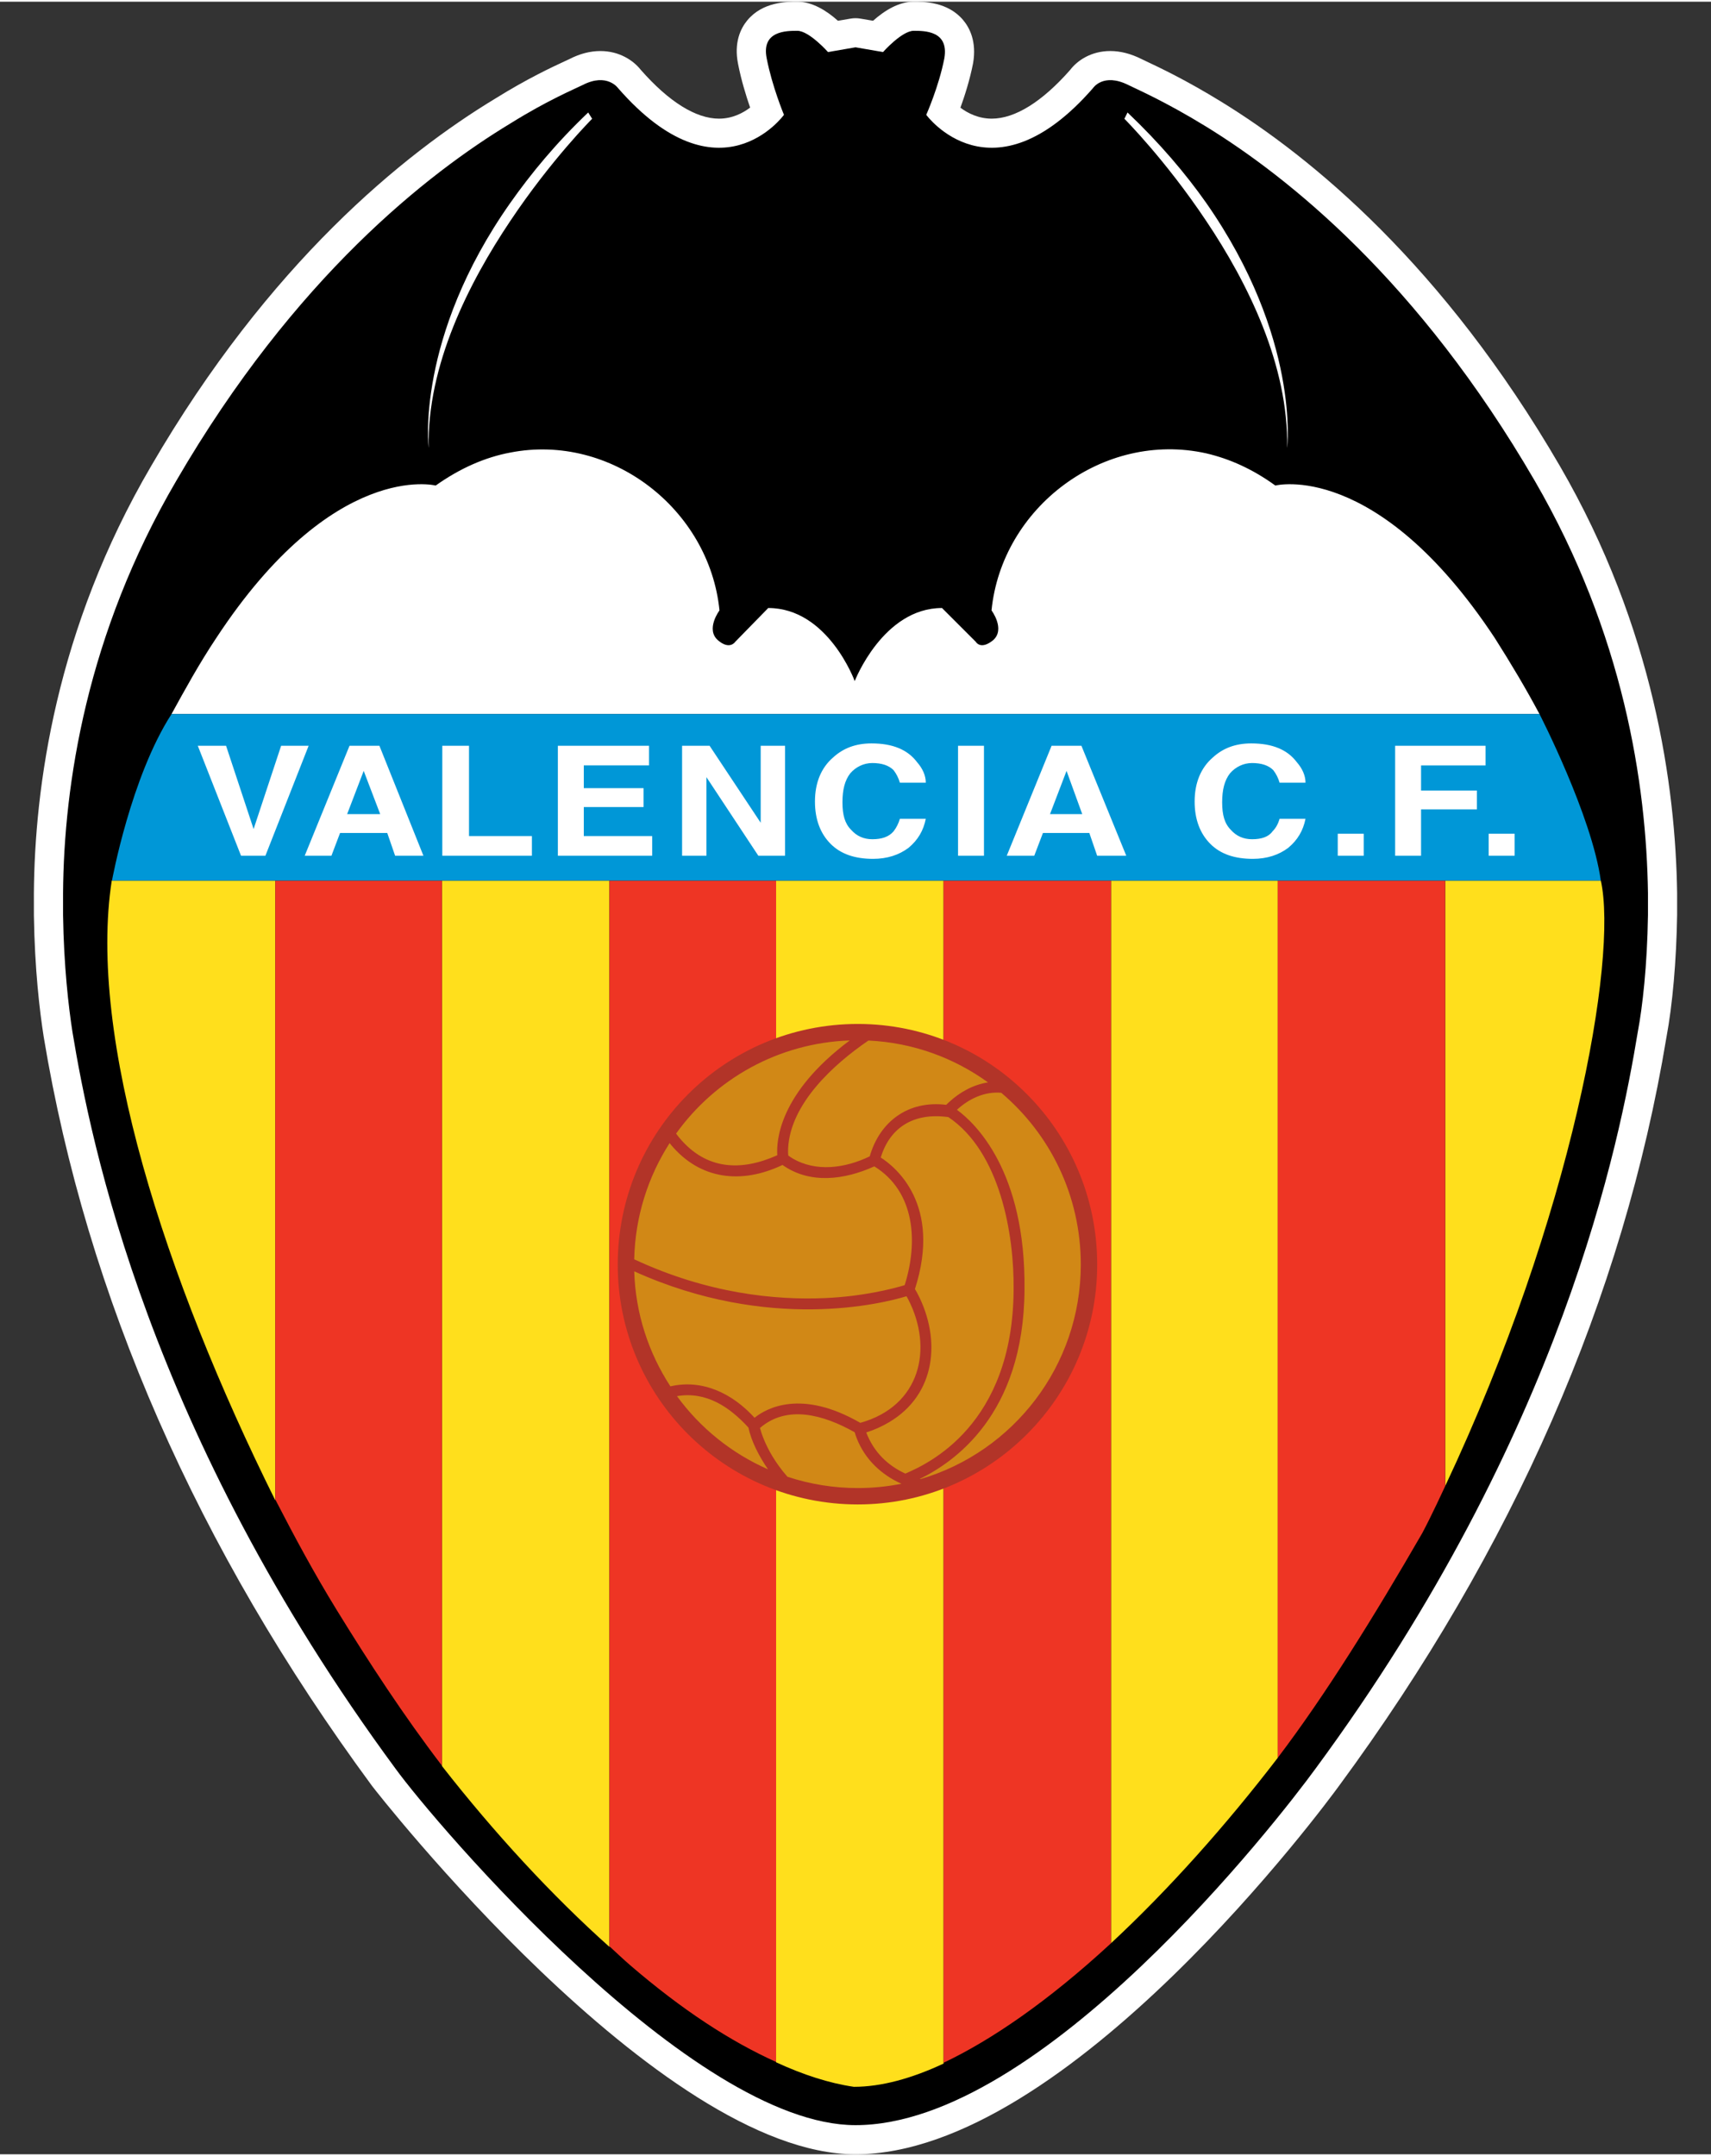
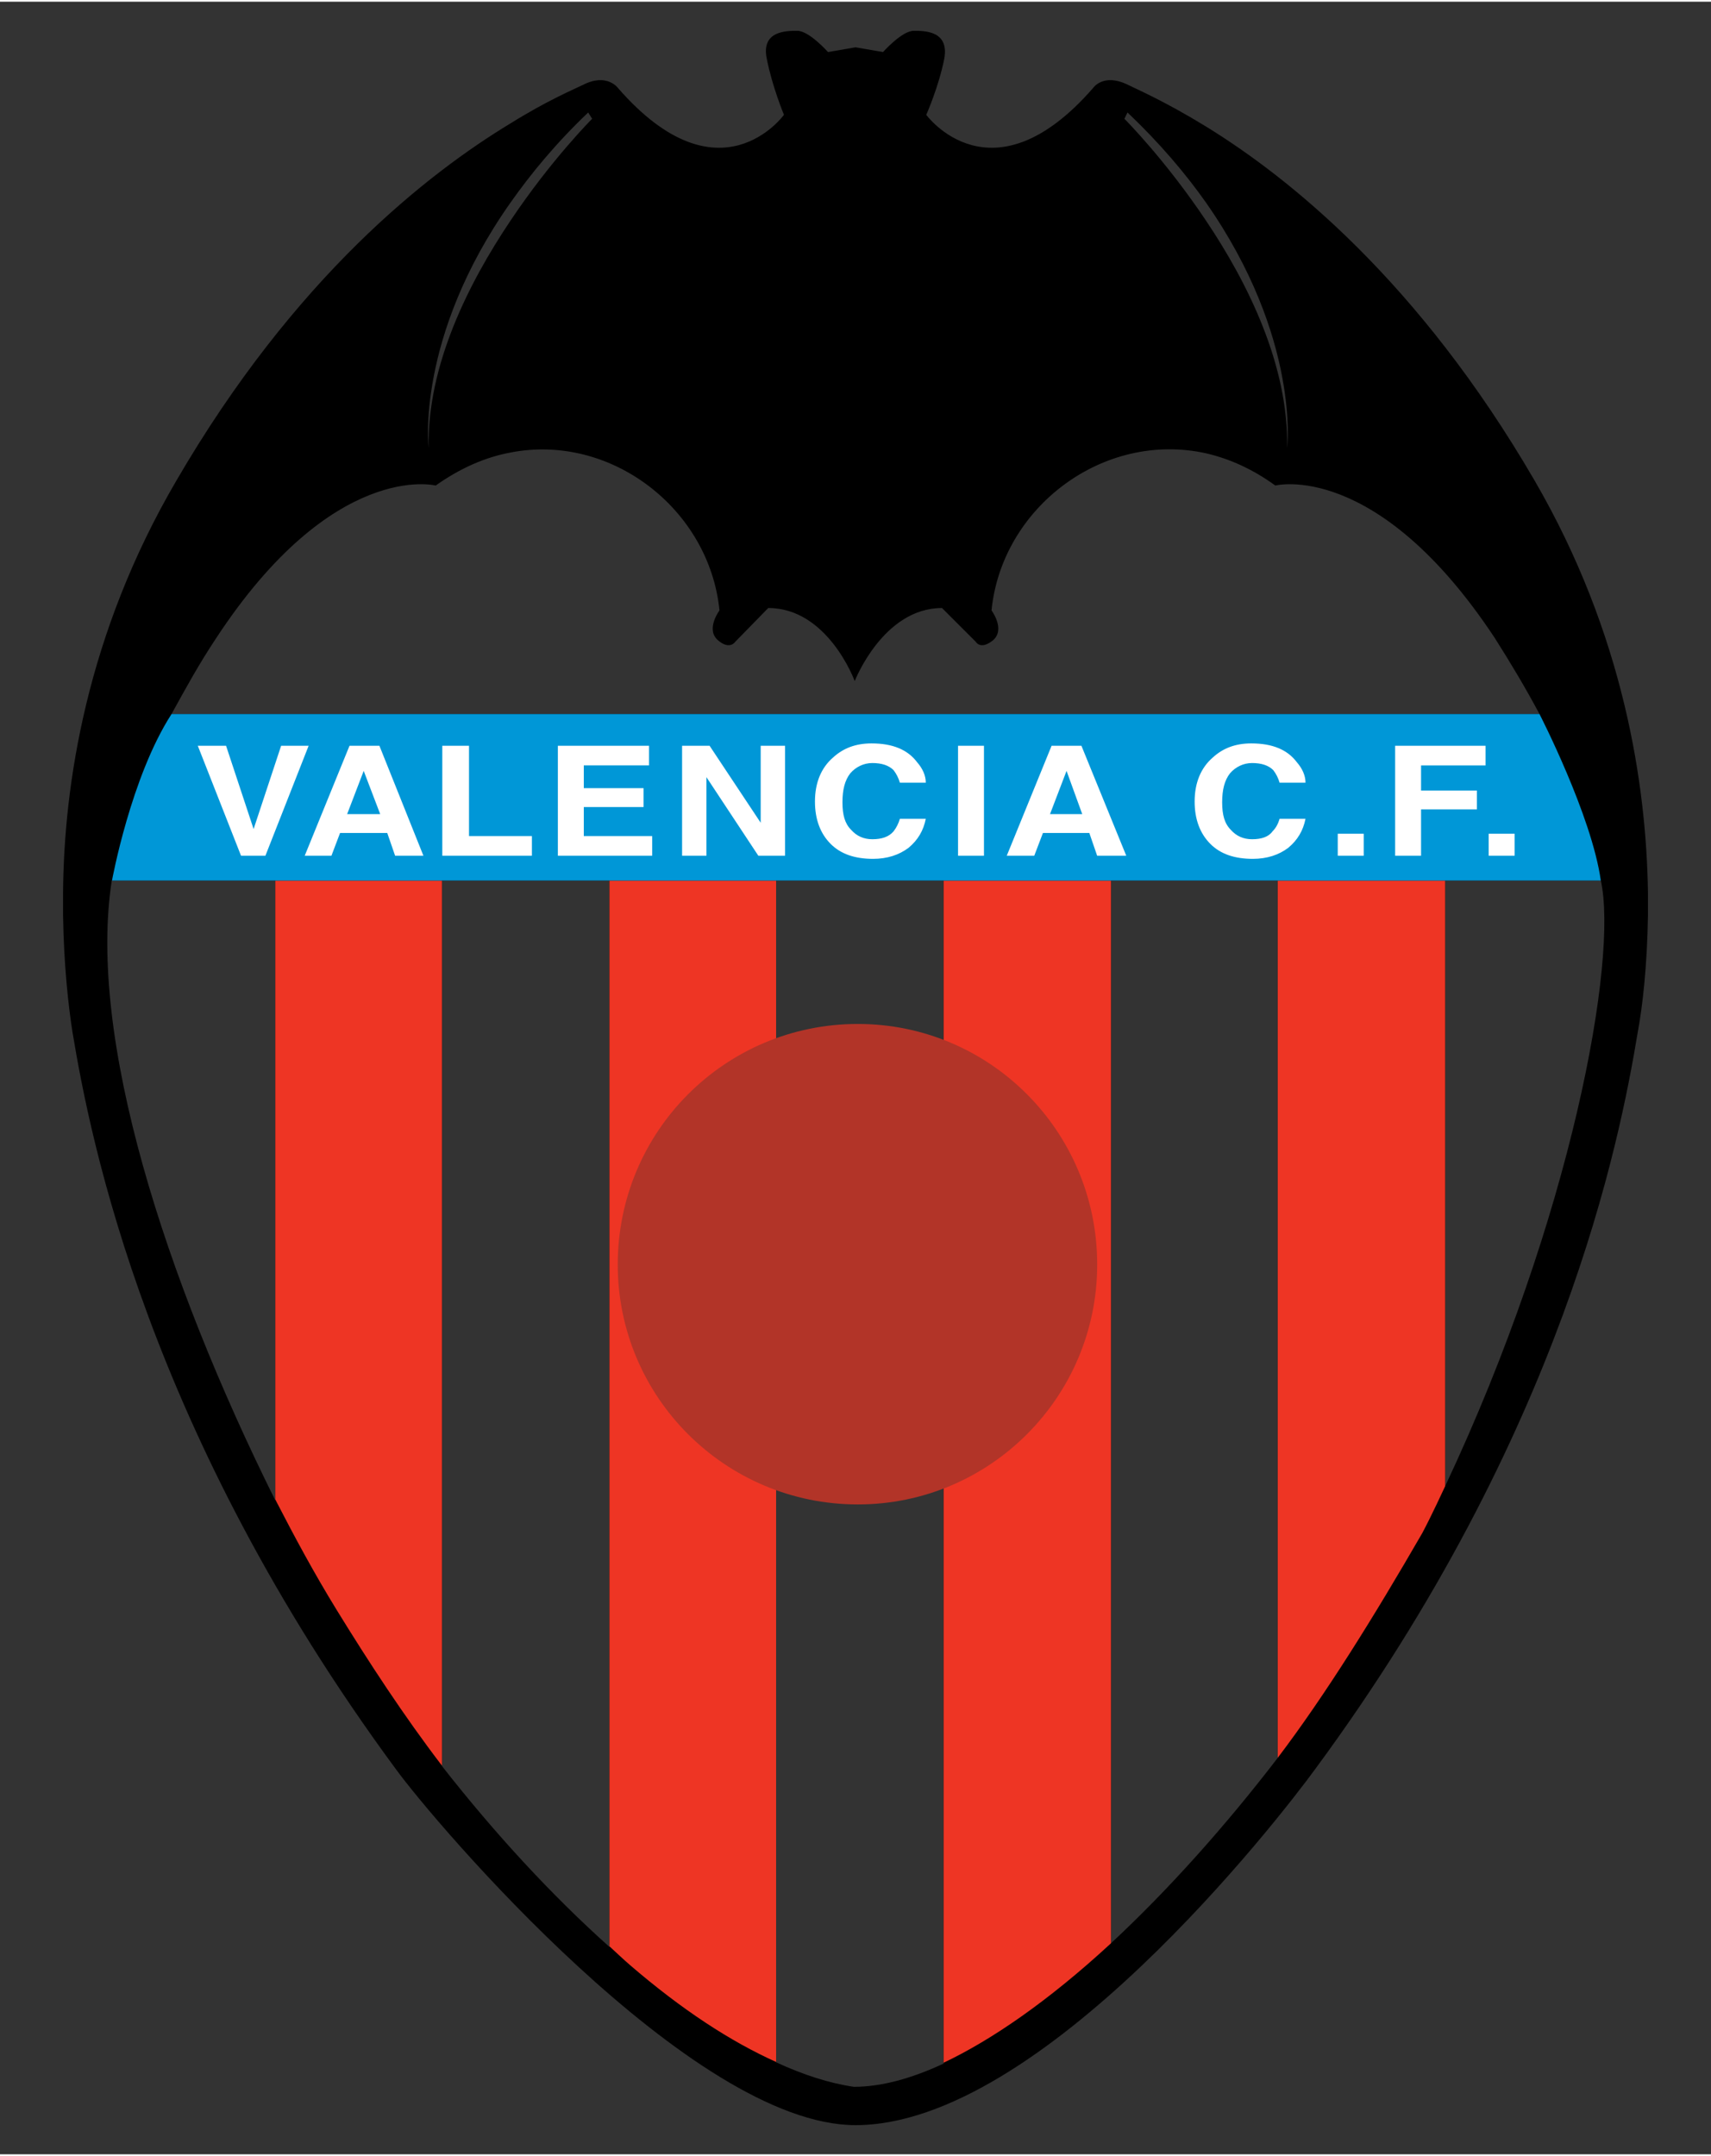
<svg xmlns="http://www.w3.org/2000/svg" width="500px" height="630px" viewBox="0 0 500 629" version="1.1">
  <rect x="0" y="0" width="500" height="629" fill="#333333" stroke="none" />
  <g id="surface1">
-     <path style=" stroke:none;fill-rule:nonzero;fill:rgb(100%,100%,100%);fill-opacity:1;" d="M 455.867 135.723 C 421.738 76.984 383.23 45.41 356.934 29.258 C 346.539 22.859 338.719 19.184 334.961 17.414 L 333.531 16.73 C 330.453 15.188 327.395 14.41 324.457 14.41 C 318.883 14.41 314.836 17.16 312.715 19.949 C 304.523 29.258 296.613 34.172 289.82 34.172 C 285.91 34.172 282.777 32.555 280.66 30.973 C 281.918 27.508 283.422 22.797 284.359 17.984 C 285.445 11.691 283.379 7.641 281.445 5.348 C 276.938 0 269.977 0 267 0 C 262.652 0 258.492 2.574 255.133 5.566 L 251.445 4.938 C 250.488 4.77 249.512 4.77 248.555 4.938 L 244.871 5.57 C 241.512 2.574 237.355 0 233.004 0 C 229.965 0 222.855 0 218.355 5.48 C 216.441 7.812 214.43 11.906 215.676 18.152 C 216.59 22.867 218.027 27.52 219.207 30.938 C 217.113 32.531 214 34.172 210.109 34.172 C 203.352 34.172 195.441 29.234 187.234 19.891 C 185.086 17.156 180.988 14.414 175.441 14.414 C 172.48 14.414 169.426 15.203 166.453 16.738 L 164.906 17.457 C 161.398 19.082 154.105 22.465 144.723 28.309 C 117.883 44.551 78.648 76.375 44.156 135.699 C 16.238 183.395 10.121 229.844 9.902 260.477 L 9.906 267.023 C 10.141 282.738 11.59 294.938 12.773 302.473 C 25.328 378.332 57.609 451.984 108.699 521.332 C 109.477 522.41 192.527 629 249.996 629 C 312.164 629 388.094 525.746 391.266 521.387 C 442.203 452.25 474.414 378.598 486.969 302.656 C 488.758 293.137 489.898 280.152 490.098 266.895 L 490.098 260.355 C 489.66 229.664 483.367 183.121 455.867 135.723 Z M 455.867 135.723 " />
-     <path style=" stroke:none;fill-rule:nonzero;fill:rgb(100%,87.451%,10.98%);fill-opacity:1;" d="M 251.277 616.234 C 294.949 617.945 378.137 526.109 422.539 441.754 C 457.859 374.656 469.605 329.363 471.348 253.586 L 27.781 252.723 C 31.07 338.77 46.84 390.645 92.008 463.988 C 137.047 537.141 188.762 610.242 251.277 616.234 " />
    <path style=" stroke:none;fill-rule:nonzero;fill:rgb(0%,0%,0%);fill-opacity:1;" d="M 250.004 620.484 C 202.184 620.484 127.09 532.172 115.602 516.348 C 43.238 418.125 26.469 332.992 21.18 301.09 C 20.035 293.746 18.652 281.812 18.426 266.898 L 18.426 260.473 C 18.652 228.801 25.316 184.746 51.512 140 C 86.199 80.332 125.25 50.043 149.137 35.582 C 160.176 28.699 167.988 25.484 170.277 24.34 C 177.41 20.668 180.621 25.258 180.621 25.258 C 210.254 59.215 229.094 33.055 229.094 33.055 C 229.094 33.055 225.645 24.801 224.047 16.539 C 222.438 8.5 229.781 8.5 233.004 8.5 C 236.449 8.5 241.969 14.711 241.969 14.711 L 250.008 13.324 L 258.043 14.711 C 258.043 14.711 263.559 8.5 267.008 8.5 C 270.227 8.5 277.352 8.5 275.965 16.539 C 274.359 24.801 270.676 33.055 270.676 33.055 C 270.676 33.055 289.75 59.215 319.395 25.258 C 319.395 25.258 322.375 20.668 329.723 24.34 C 332.02 25.484 340.523 29.156 352.473 36.5 C 376.367 51.195 414.5 81.48 448.496 139.996 C 474.461 184.746 481.121 228.574 481.582 260.473 L 481.582 266.898 C 481.355 281.809 479.977 293.742 478.598 301.09 C 473.32 332.992 456.773 418.125 384.406 516.348 C 373.375 531.488 304.293 620.484 250.004 620.484 M 352.469 58.766 C 346.496 50.273 338.918 41.324 329.496 32.371 L 328.574 34.207 C 328.574 34.207 340.523 46.141 352.469 64.039 C 364.645 82.176 376.59 106.262 376.133 130.359 C 376.133 130.363 380.035 98.23 352.469 58.766 M 149.137 64.043 C 161.094 46.141 173.039 34.207 173.039 34.207 L 171.887 32.371 C 162.473 41.324 155.121 50.273 149.137 58.77 C 121.348 98.234 125.25 130.363 125.25 130.363 C 124.793 106.262 136.965 82.176 149.137 64.043 M 467.805 256.801 L 422.312 256.801 L 422.312 433.77 C 459.43 354.949 472.871 279.719 467.805 256.801 M 50.125 208.148 L 449.879 208.148 C 445.969 200.805 441.602 193.469 436.789 185.891 C 402.324 133.801 372.691 141.379 372.691 141.379 C 366.023 136.555 359.355 133.574 352.469 131.965 C 322.375 125.312 292.734 147.805 289.75 177.863 C 289.75 177.863 293.879 183.371 290.203 186.582 C 286.535 189.562 285.156 187.043 285.156 187.043 L 275.277 177.168 C 258.043 177.168 249.773 198.516 249.773 198.516 C 249.773 198.516 241.969 177.168 224.5 177.168 L 214.855 187.043 C 214.855 187.043 213.242 189.562 209.801 186.582 C 206.117 183.371 210.254 177.863 210.254 177.863 C 207.277 148.254 178.555 125.996 149.137 131.738 C 141.785 133.109 134.441 136.32 127.32 141.379 C 127.32 141.379 97.453 133.801 63.223 185.891 C 58.168 193.469 54.035 201.039 50.125 208.148 M 80.461 437.934 L 80.461 256.801 L 32.66 256.801 C 25.598 302.484 48.027 372.723 80.461 437.934 M 178.098 568.402 L 178.098 256.801 L 129.16 256.801 L 129.16 515.555 C 144.418 535.074 161.172 553.277 178.098 568.402 M 275.738 602.492 L 275.738 429.312 C 299.246 419.473 315.848 396.188 315.848 369.02 C 315.848 341.668 299.246 318.348 275.738 308.496 L 275.738 256.801 L 226.797 256.801 L 226.797 307.977 C 201.711 317.859 185.25 342.086 185.316 369.02 C 185.316 396.676 202.496 420.305 226.797 429.836 L 226.797 602.117 C 234.719 605.773 242.328 608.234 249.523 609.285 C 257.523 609.285 266.371 606.863 275.738 602.492 M 324.668 256.801 L 324.668 567.328 C 341.488 551.691 358.234 532.91 373.375 513.176 L 373.375 256.801 Z M 324.668 256.801 " />
    <path style=" stroke:none;fill-rule:nonzero;fill:rgb(93.333%,20.784%,14.118%);fill-opacity:1;" d="M 422.316 256.801 L 422.316 433.777 C 422.316 433.777 418.293 442.508 415.613 447.504 C 401.68 471.625 387.445 494.625 373.402 513.129 L 373.383 513.156 L 373.383 256.801 Z M 275.742 256.801 L 275.742 308.496 C 299.25 318.344 315.84 341.66 315.84 369.012 C 315.84 396.195 299.25 419.473 275.742 429.312 L 275.742 602.25 C 289.812 595.578 306.387 584.188 324.473 567.512 C 324.535 567.449 324.605 567.379 324.672 567.32 L 324.672 256.801 Z M 178.094 256.801 L 178.094 568.23 C 180.074 570.031 182.062 571.949 184.039 573.656 C 199.363 586.848 213.539 596.059 226.801 602.02 L 226.801 429.824 C 202.492 420.305 185.32 396.68 185.32 369.012 C 185.254 342.082 201.715 317.859 226.801 307.984 L 226.801 256.801 Z M 80.449 256.801 L 80.449 437.641 C 80.559 437.852 80.656 438.062 80.766 438.277 C 86.055 448.535 91.746 459.141 98.469 470.07 C 107.832 485.285 117.969 500.82 129.156 515.449 L 129.156 256.801 Z M 80.449 256.801 " />
    <path style=" stroke:none;fill-rule:nonzero;fill:rgb(69.804%,20.392%,15.686%);fill-opacity:1;" d="M 250.688 298.707 C 211.918 298.707 180.523 330.074 180.523 369.016 C 180.523 407.742 211.918 439.109 250.688 439.109 C 289.234 439.109 320.629 407.734 320.629 369.016 C 320.629 330.07 289.25 298.707 250.688 298.707 Z M 250.688 298.707 " />
-     <path style=" stroke:none;fill-rule:nonzero;fill:rgb(81.961%,53.333%,8.627%);fill-opacity:1;" d="M 264.562 430.094 C 259.508 427.766 255.391 423.93 253.137 418.074 C 255.461 417.34 257.688 416.344 259.781 415.102 C 273.629 406.934 275.023 390.789 268.168 377.59 C 267.922 377.109 267.652 376.641 267.367 376.18 C 275.32 351.402 261.598 340.434 257.383 337.742 C 259.992 329.098 266.863 324.5 277.137 325.926 C 292.254 336.086 296.379 360.125 296.207 376.352 C 295.98 415.949 271.176 427.254 264.562 430.094 M 197.828 407.461 C 204.648 416.816 213.828 424.195 224.434 428.848 C 221.848 425.082 219.531 420.641 218.73 416.672 C 213.129 410.527 206.309 406.031 197.828 407.461 M 185.34 370.992 C 185.707 383.379 189.57 394.875 195.91 404.602 C 205.332 402.422 214.117 406.742 220.496 413.781 C 223.961 411.004 234.133 405.301 251.395 415.266 C 268.957 410.383 272.867 393.562 265.344 379.055 L 264.898 378.273 C 258.145 380.328 224.836 388.855 185.34 370.992 M 195.684 333.523 C 189.383 343.344 185.613 354.965 185.332 367.48 C 206.891 377.535 226.641 379.445 241.09 378.809 C 252.141 378.328 260.746 376.125 264.367 375.035 C 268.316 362.504 267.469 347.723 255.496 340.324 C 246.859 344.246 236.719 345.621 228.668 339.91 C 216.578 345.668 204.582 344.137 196.141 334.094 Z M 248.316 303.523 C 227.406 304.27 209 314.805 197.574 330.738 C 197.84 331.117 198.184 331.562 198.59 332.043 C 206.367 341.301 216.449 341.863 227.148 337.07 C 226.844 332.805 227.703 318.906 248.316 303.523 M 288.711 315.781 C 278.781 308.602 266.77 304.16 253.777 303.555 C 243.707 310.414 230.957 321.969 230.312 335.059 C 230.266 335.984 230.305 336.691 230.352 337.145 C 230.723 337.426 231.121 337.711 231.496 337.93 C 238.504 342.102 247.051 340.832 254.16 337.395 C 257.051 327.312 265.32 320.965 276.504 322.34 L 277.383 321.508 C 280.57 318.574 284.488 316.438 288.711 315.781 M 269.012 431.695 C 296.031 423.758 315.836 398.711 315.836 369.016 C 315.836 348.82 306.793 330.816 292.59 318.82 C 287.75 318.383 283.148 320.555 279.645 323.793 C 284.863 327.598 299.777 341.551 299.387 376.375 C 299.176 413.273 278.391 426.934 268.816 431.641 Z M 250.688 434.32 C 255.043 434.32 259.293 433.891 263.414 433.066 C 257.527 430.414 252.746 425.941 250.32 419.684 C 250.117 419.141 249.93 418.586 249.77 418.027 C 240.703 412.902 229.996 409.906 222.082 416.773 C 222.316 417.625 222.68 418.773 223.25 420.152 C 224.441 423.055 226.535 426.934 230.109 431.02 C 236.75 433.215 243.695 434.328 250.688 434.32 " />
    <path style=" stroke:none;fill-rule:nonzero;fill:rgb(0%,59.216%,84.314%);fill-opacity:1;" d="M 50.129 208.148 L 449.879 208.148 C 449.879 208.148 465.168 237.867 467.793 256.801 L 32.727 256.801 C 32.727 256.801 38.25 226.523 50.129 208.148 " />
    <path style=" stroke:none;fill-rule:nonzero;fill:rgb(100%,100%,100%);fill-opacity:1;" d="M 435.031 243.125 L 442.621 243.125 L 442.621 249.551 L 435.031 249.551 Z M 415.273 236.012 L 431.586 236.012 L 431.586 230.496 L 415.273 230.496 L 415.273 223.16 L 434.117 223.16 L 434.117 217.418 L 407.695 217.418 L 407.695 249.547 L 415.273 249.547 Z M 390.926 249.551 L 398.516 249.551 L 398.516 243.125 L 390.926 243.125 Z M 366.113 250.465 C 370.25 250.465 373.691 249.32 376.449 247.25 C 379.207 244.953 380.816 242.203 381.504 238.762 L 373.926 238.762 C 373.465 240.363 372.777 241.516 371.859 242.434 C 370.715 244.047 368.637 244.73 365.887 244.73 C 363.355 244.73 361.285 243.812 359.672 241.977 C 357.84 240.141 357.148 237.621 357.148 233.938 C 357.148 230.266 357.84 227.512 359.453 225.453 C 361.059 223.609 363.355 222.465 365.887 222.465 C 368.637 222.465 370.715 223.156 372.078 224.535 C 372.926 225.629 373.551 226.875 373.926 228.207 L 381.504 228.207 C 381.504 226.145 380.582 224.074 378.98 222.238 C 376.223 218.566 371.859 216.73 365.656 216.73 C 361.059 216.73 357.383 218.109 354.398 220.863 C 350.949 223.84 349.105 228.207 349.105 233.715 C 349.105 238.996 350.723 243.121 353.707 246.105 C 356.691 249.086 360.824 250.465 366.113 250.465 M 279.965 249.551 L 287.543 249.551 L 287.543 217.422 L 279.965 217.422 Z M 255.145 250.465 C 259.281 250.465 262.723 249.32 265.488 247.25 C 268.25 244.953 269.855 242.203 270.543 238.762 L 262.965 238.762 C 262.586 240.094 261.961 241.34 261.117 242.434 C 259.738 244.047 257.668 244.73 254.918 244.73 C 252.395 244.73 250.332 243.812 248.719 241.977 C 246.879 240.141 246.188 237.621 246.188 233.938 C 246.188 230.266 246.879 227.512 248.484 225.453 C 250.09 223.609 252.395 222.465 254.918 222.465 C 257.668 222.465 259.738 223.156 261.117 224.535 C 261.961 225.629 262.59 226.875 262.965 228.207 L 270.543 228.207 C 270.543 226.145 269.621 224.074 268.012 222.238 C 265.254 218.566 260.887 216.73 254.688 216.73 C 250.09 216.73 246.422 218.109 243.43 220.863 C 239.988 223.84 238.152 228.207 238.152 233.715 C 238.152 238.996 239.762 243.121 242.746 246.105 C 245.727 249.086 249.863 250.465 255.145 250.465 M 206.438 226.594 L 221.605 249.551 L 229.418 249.551 L 229.418 217.422 L 222.293 217.422 L 222.293 239.91 L 207.363 217.422 L 199.324 217.422 L 199.324 249.551 L 206.438 249.551 Z M 190.586 243.812 L 170.602 243.812 L 170.602 235.324 L 188.062 235.324 L 188.062 229.809 L 170.602 229.809 L 170.602 223.156 L 189.668 223.156 L 189.668 217.414 L 163.023 217.414 L 163.023 249.547 L 190.586 249.547 Z M 155.441 243.812 L 137.059 243.812 L 137.059 217.414 L 129.25 217.414 L 129.25 249.547 L 155.441 249.547 Z M 70.434 249.551 L 77.559 249.551 L 90.191 217.418 L 82.152 217.418 L 74.109 241.746 L 66.062 217.418 L 57.801 217.418 Z M 110.875 217.422 L 123.734 249.551 L 115.461 249.551 L 113.164 242.895 L 99.379 242.895 L 96.855 249.551 L 89.047 249.551 L 102.137 217.422 Z M 111.102 237.387 L 106.281 224.758 L 101.445 237.387 Z M 316.023 217.422 L 329.125 249.551 L 320.617 249.551 L 318.328 242.895 L 304.777 242.895 L 302.238 249.551 L 294.203 249.551 L 307.301 217.422 Z M 316.258 237.387 L 311.672 224.758 L 306.844 237.387 Z M 316.258 237.387 " />
  </g>
</svg>